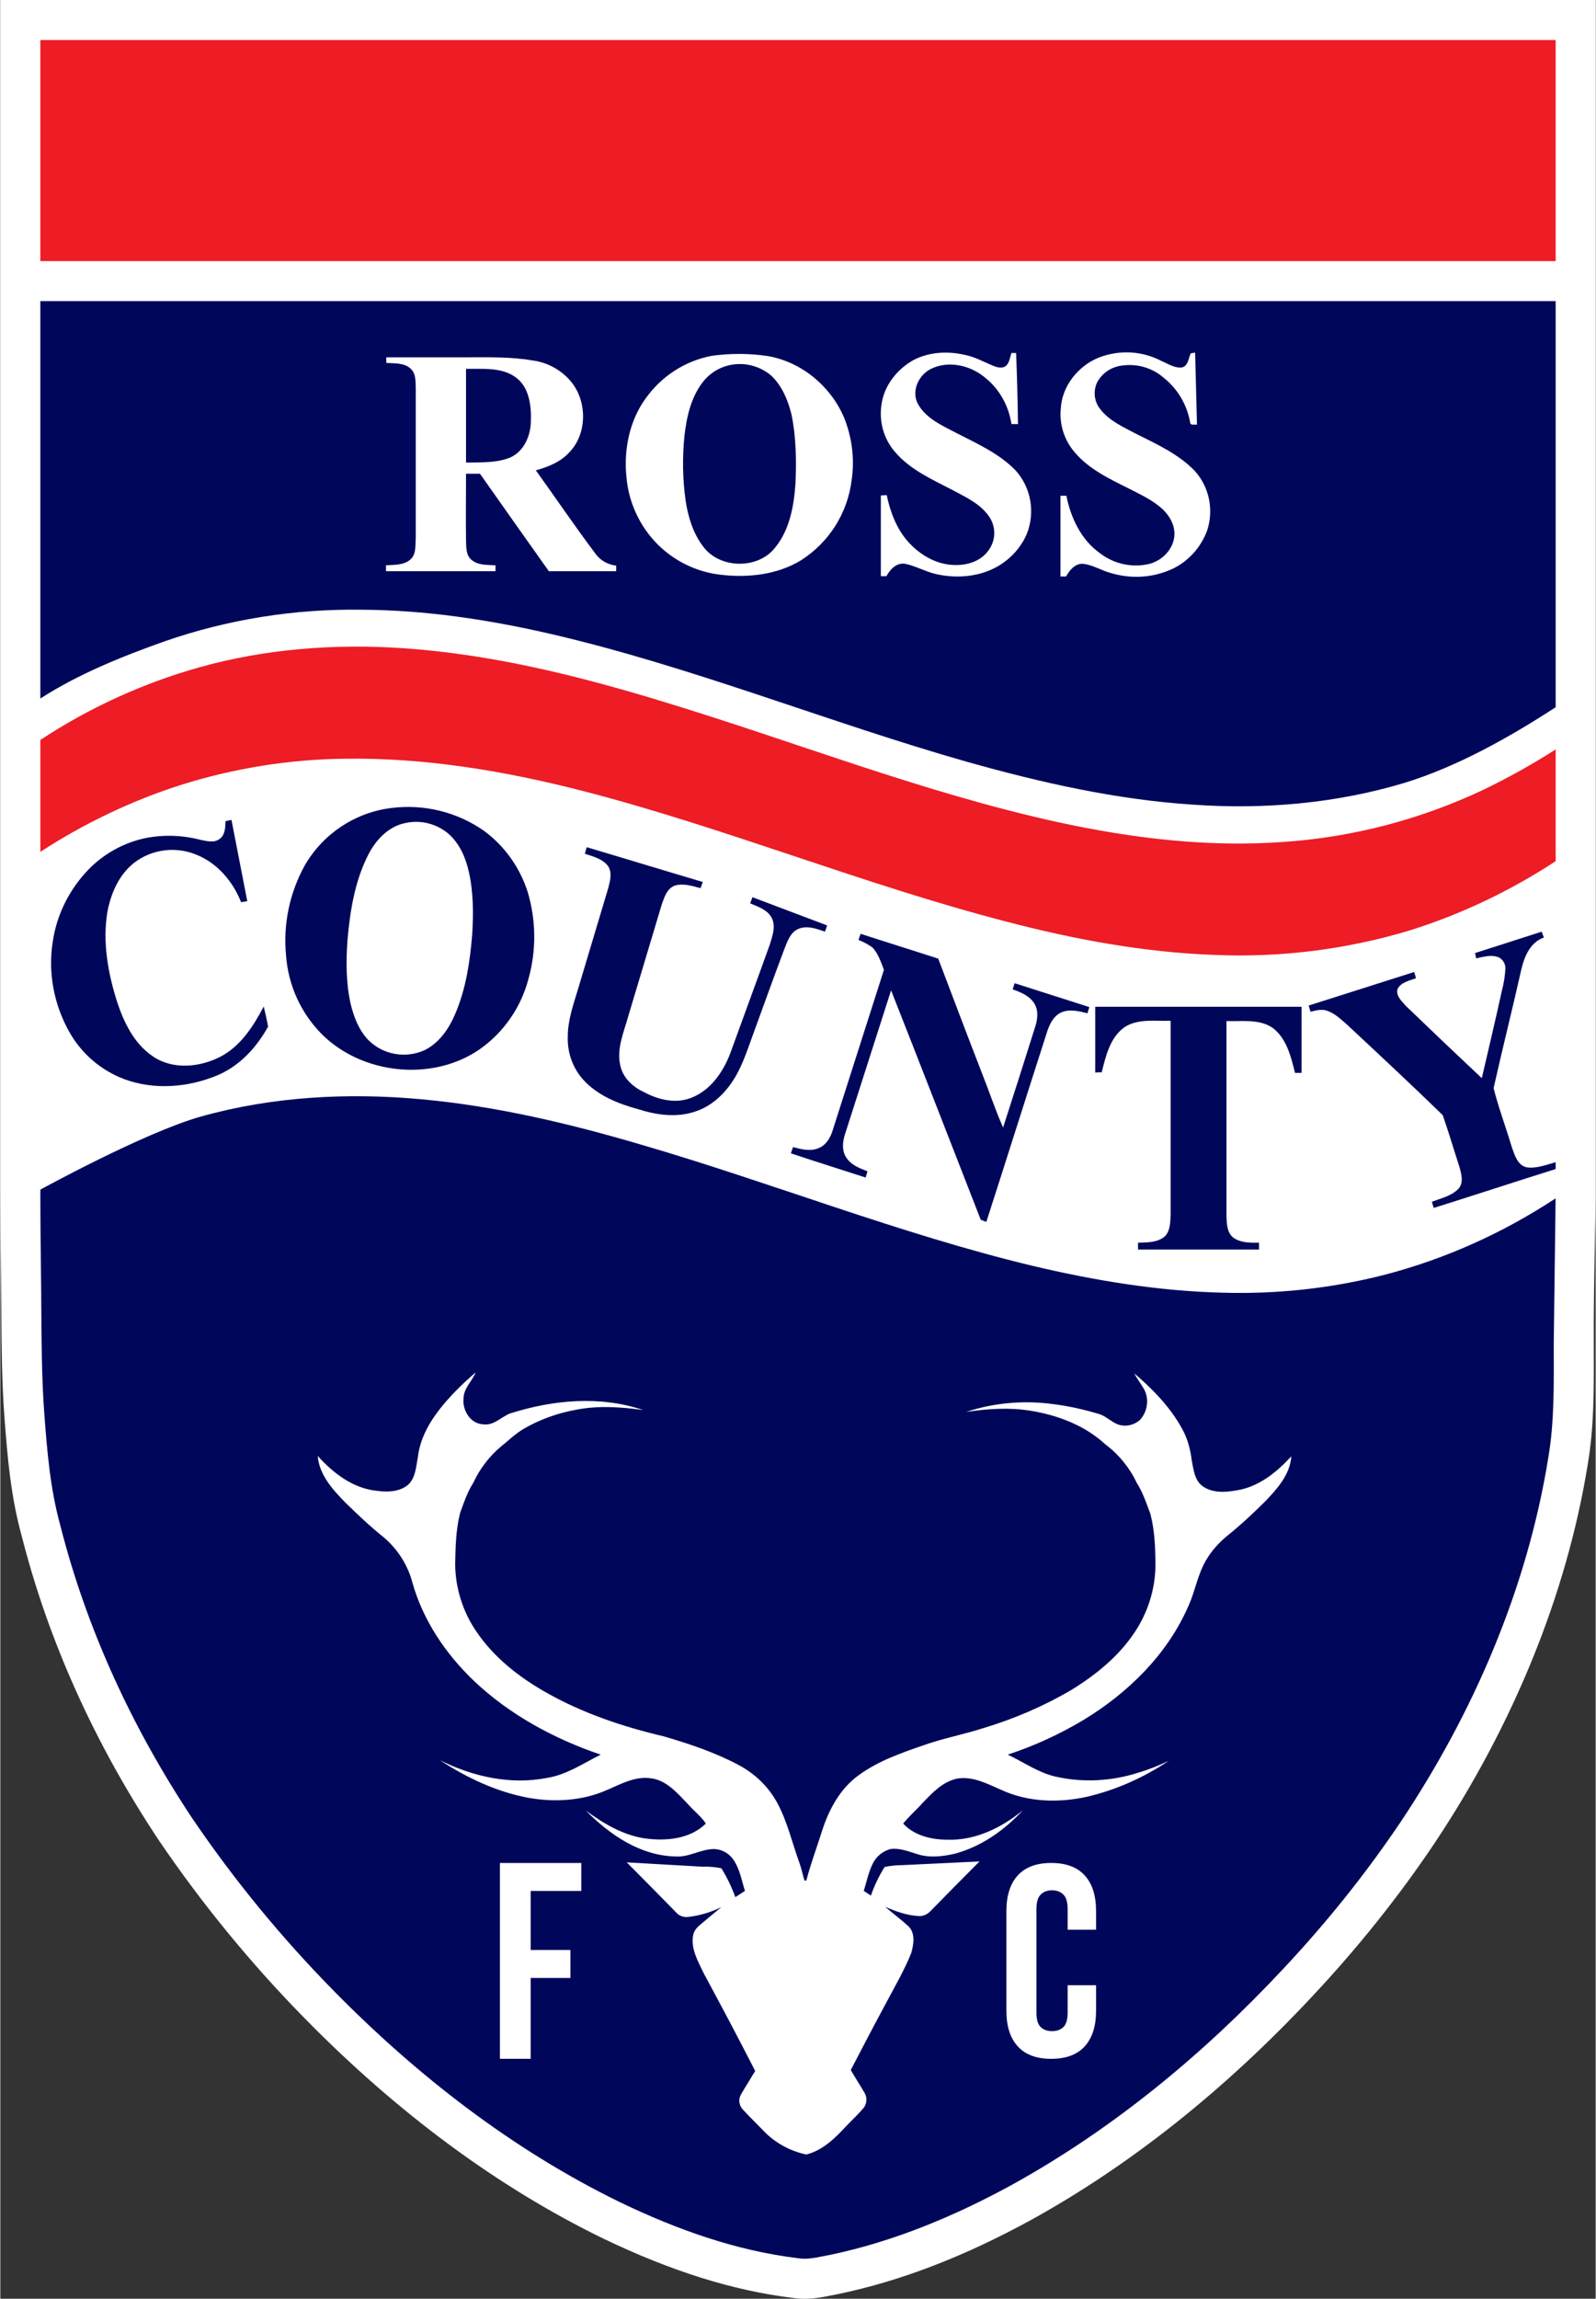
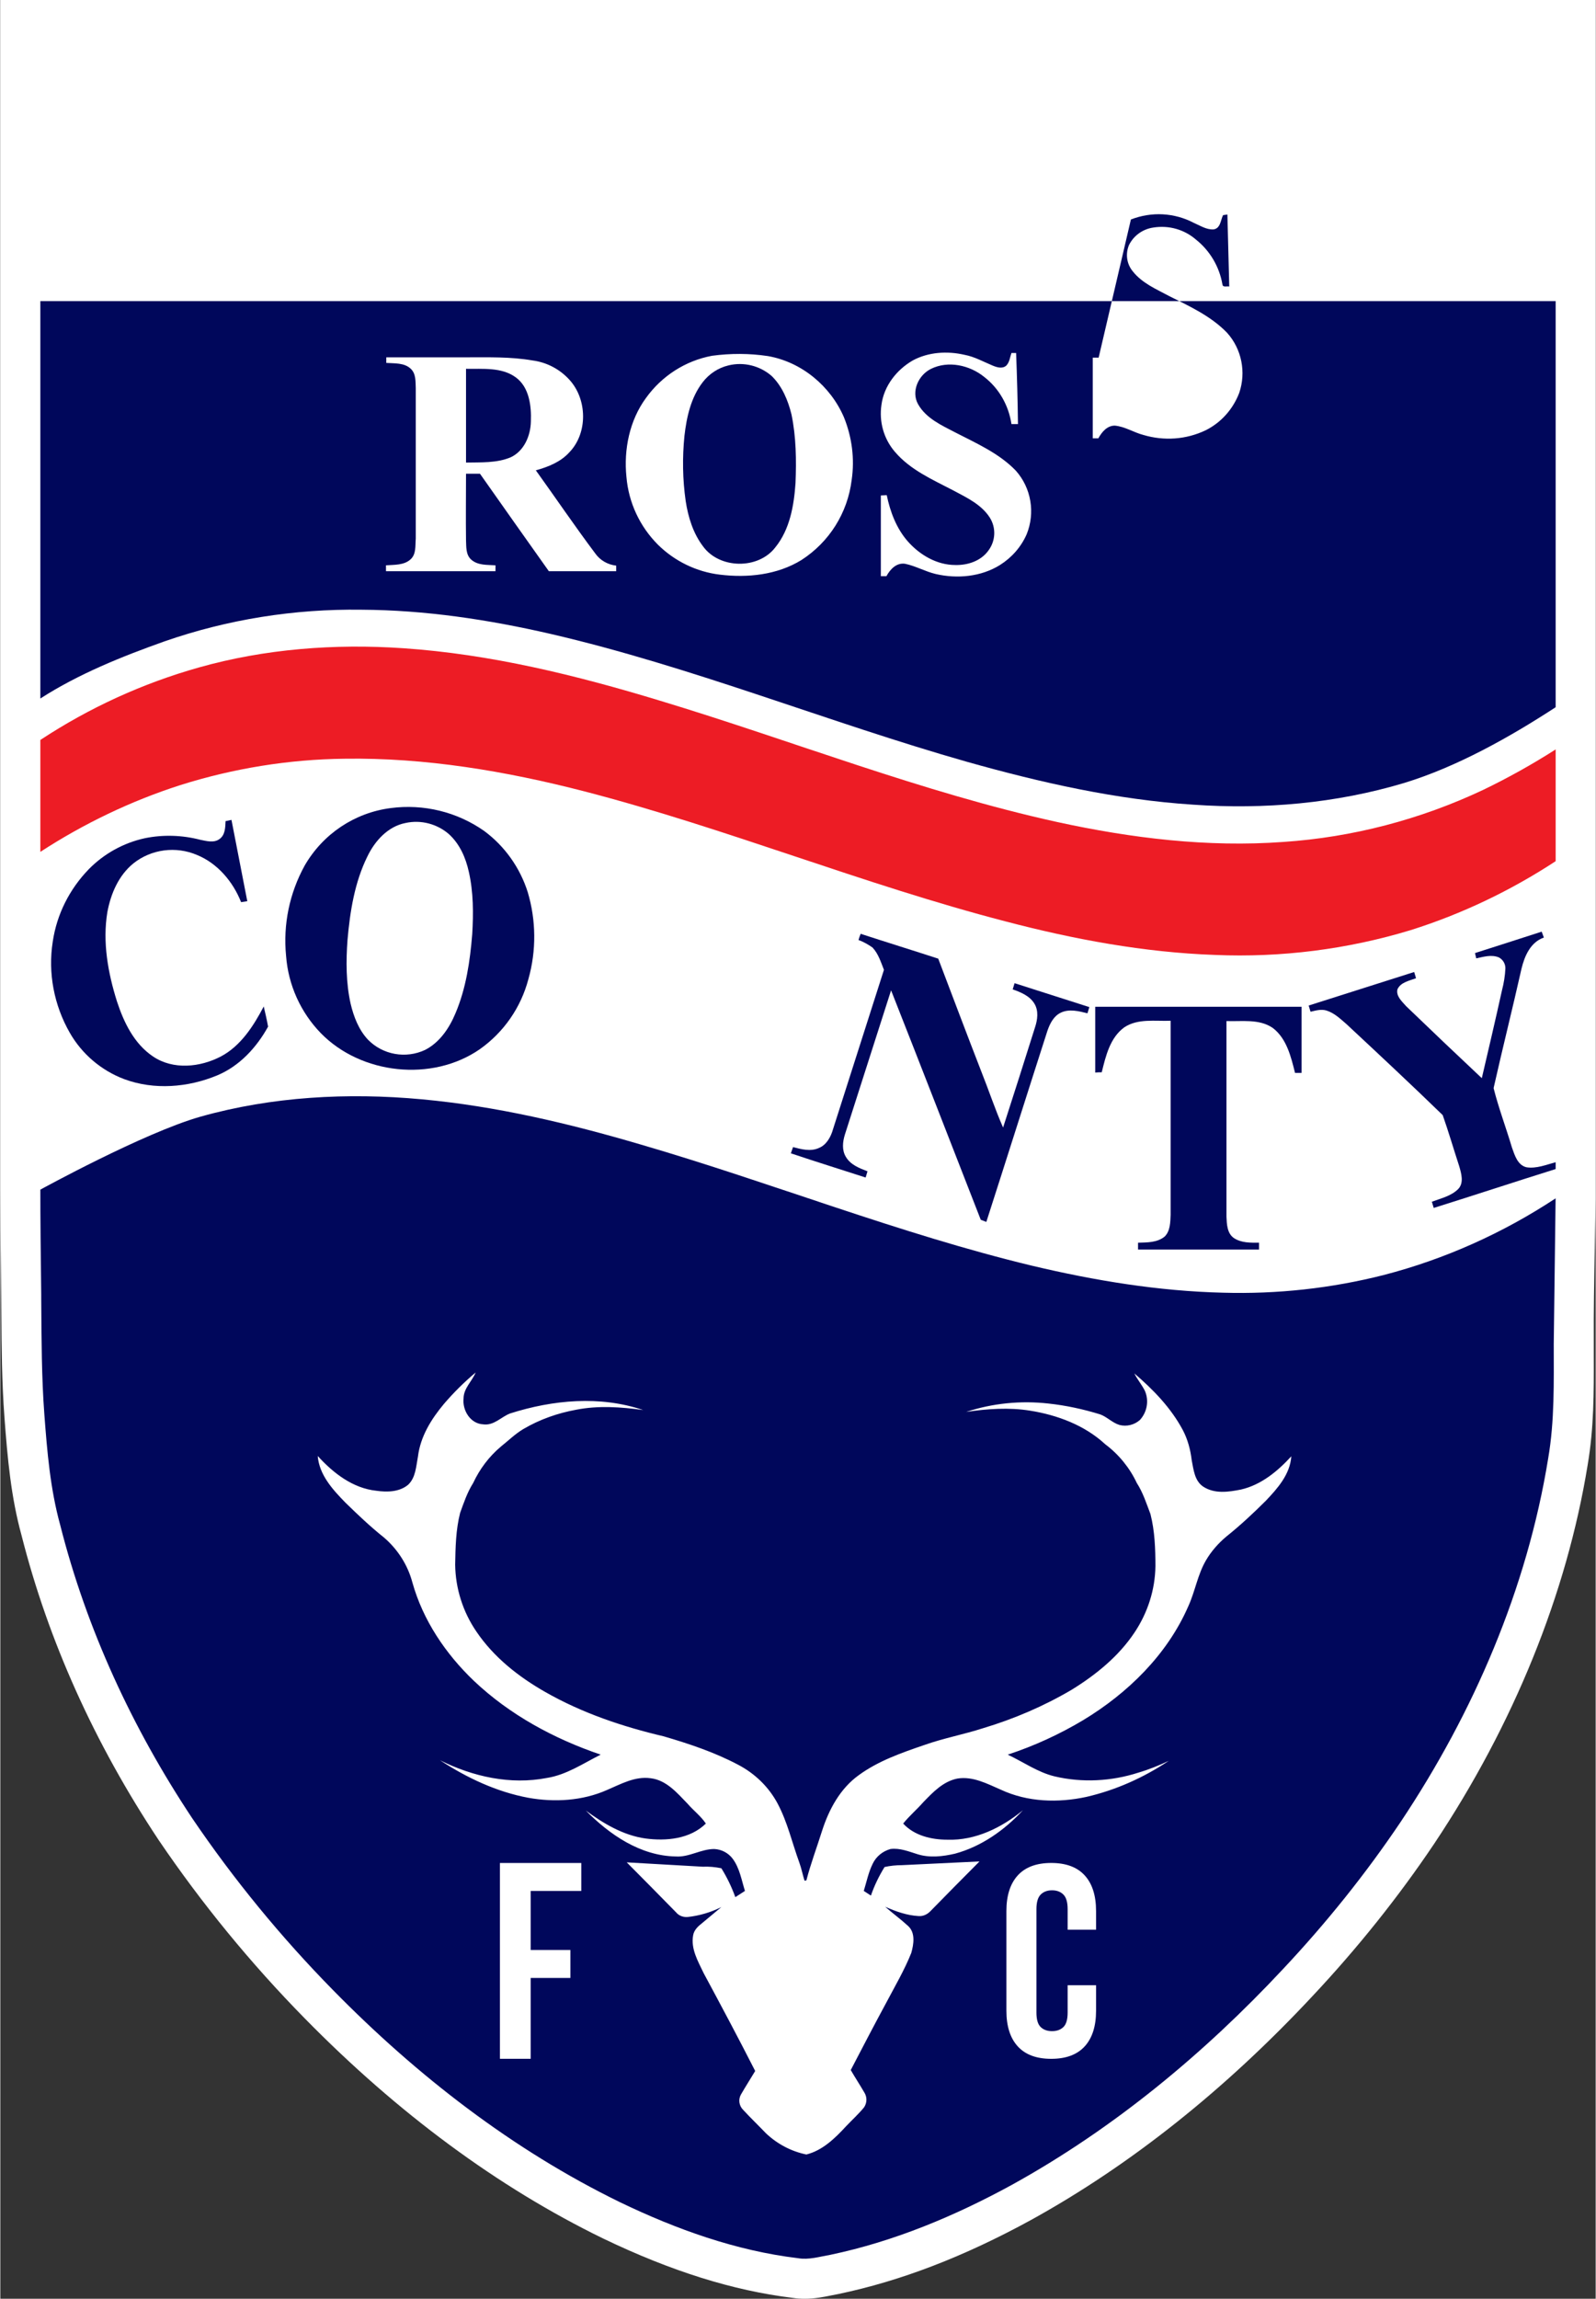
<svg xmlns="http://www.w3.org/2000/svg" viewBox="0.0 0.0 514.2 740.47" width="263.573" height="379.401">
  <rect x="0.0" y="0.0" width="514.2" height="740.47" fill="#333333" stroke="none" />
  <defs>
    <style>
      .cls-1 {
        fill: #fff;
      }

      .cls-2 {
        fill: #ed1c25;
      }

      .cls-3 {
        fill: #00075b;
      }
    </style>
  </defs>
  <g>
    <g>
      <g>
        <path class="cls-1" d="M259.23,740.47c-1.34,0-2.66-.1-3.94-.3-19.15-2.33-39.13-8.6-61.08-19.15-33.74-16.43-66.06-40.27-96.12-70.89-17.37-17.68-33.17-36.96-46.97-57.29l-.07-.1c-20.73-31.21-35.61-64.26-44.23-98.24-3.37-12.26-4.48-24.44-5.49-37.93-.84-11.24-.93-22.49-1.01-33.36l-.03-3.6c-.03-4.01-.08-8.03-.12-12.04-.09-7.97-.18-16.22-.18-24.36V0h514.2v386.23c-.07,5.21-.17,10.43-.27,15.65-.2,10.18-.4,20.7-.33,30.93,0,1.44,0,2.79,0,4.15.03,11.32.06,23.03-1.98,34.96-6.73,41.42-23.85,83.62-49.5,122.04-11.49,17.09-24.68,33.58-39.23,49.07-28.17,30.16-58.68,54.41-90.67,72.06-21.66,11.84-41.92,19.62-61.98,23.83l-.23.05-.23.04c-.66.11-1.33.25-1.99.39-2.34.48-5.26,1.07-8.56,1.07Z" />
        <g>
          <g>
            <g>
              <path class="cls-2" d="M64,215c21.3-6,43.7-7.7,65.8-6.2,28.2,1.9,55.8,8.7,82.8,16.9,42.7,12.9,84.4,29.5,128.1,39.1,23.9,5.2,48.4,8.2,72.9,6.4,22.2-1.5,44-7.2,64.2-16.7,8.1-3.9,16-8.3,23.5-13.1v36c-14.5,9.5-30.2,17-46.7,22.2-20.4,6.2-41.8,8.9-63.1,8-22.8-.8-45.4-5-67.5-10.8-45.9-11.9-89.9-30-135.8-41.9-25.2-6.5-51.2-10.9-77.3-10.5-17.9.2-35.8,3.1-52.9,8.5-15.9,5.1-31.1,12.4-45.1,21.5v-36.05c15.8-10.4,33-18.25,51.1-23.35Z" />
            </g>
            <g>
-               <path class="cls-3" d="M501.3,97s0,87.26,0,130.81c-14.9,9.7-31.8,19.19-48.8,24.39-22,6.6-45.2,8.6-68,7-24.8-1.6-49.1-7.1-72.9-13.8-45-12.8-88.5-30.6-134.2-41.2-20-4.6-40.4-7.7-61-7.8-21.6-.3-43.1,3.1-63.5,10.2-13.8,4.9-27.7,10.5-40,18.4V97h488.4ZM294.1,116.1c-5.2,3-9.3,8.2-10.1,14.3-.8,5.4.7,10.9,4.3,15.1,5,5.9,12.2,9,18.9,12.5,4.3,2.3,9,4.5,11.7,8.7,2.1,3.3,1.9,7.5-.4,10.6-2.4,3.4-6.7,4.8-10.7,4.7-6,0-11.5-3.3-15.3-7.6-3.7-4.2-5.7-9.6-6.8-14.9l-1.9.1v26h1.8c1.2-2.2,3.2-4.4,6-4,3.4.7,6.5,2.5,9.9,3.3,6.9,1.6,14.6.9,20.7-2.9,3.8-2.4,6.8-5.8,8.6-9.9,2.8-6.9,1.5-14.9-3.5-20.5-5.4-5.6-12.7-8.8-19.5-12.3-4.4-2.3-9.4-4.5-12-9.1-2.3-4.1.1-9.4,4.2-11.4,5.5-2.7,12.4-1.2,17.1,2.6,4.8,3.7,7.9,9.2,8.8,15.2h2.1c-.1-7.6-.3-15.3-.6-22.9h-1.5c-.5,1.4-.6,3-1.7,4.1-1.3,1.1-3.1.5-4.5-.1-2.9-1.2-5.7-2.8-8.9-3.4-5.6-1.3-11.7-.9-16.7,1.8h0ZM354,115.2c-6.6,2.7-11.8,9.1-12.2,16.4-.5,5.1,1.1,10.1,4.4,14,4.7,5.6,11.4,8.7,17.8,11.9,3.7,1.9,7.6,3.7,10.7,6.6,2.3,2.2,4,5.3,3.7,8.6-.4,4.3-3.9,7.8-7.9,8.9-5.6,1.4-11.6.1-16.2-3.5-6-4.3-9.3-11.4-10.7-18.4h-1.9v26h1.8c1.1-2,2.8-4.1,5.3-4.1,3.3.3,6.1,2.2,9.2,3,6.7,2,13.8,1.5,20.1-1.5,5-2.5,8.8-6.8,10.8-12,2.3-6.7.8-14.2-3.9-19.4-5.2-5.4-12.2-8.6-18.8-11.9-4.1-2.2-8.6-4.1-11.6-7.9-2-2.4-2.4-5.7-1.2-8.5,1.5-3,4.4-5.1,7.8-5.6,5-.8,10,.6,13.8,3.9,4.5,3.6,7.5,8.7,8.5,14.4.1,1.1,1.5.5,2.2.7-.2-7.7-.4-15.4-.6-23.2l-1.4.2c-.8,1.6-.8,4.3-3.1,4.6-2.3.1-4.2-1.2-6.3-2.1-6.3-3.3-13.6-3.7-20.3-1.1h0ZM229.4,114.6c-8.6,1.6-16.2,6.5-21.3,13.6-5.3,7.2-7.2,16.6-6.3,25.4.7,8.3,4.3,16,10.2,21.9,5.4,5.3,12.4,8.7,19.9,9.6,8.9,1.1,18.5.1,26.3-4.7,9-5.8,14.9-15.2,16.2-25.8,1-6.8.1-13.8-2.5-20.2-4.3-10-13.6-17.8-24.5-19.7-6-.9-12-.9-18-.1h0ZM124.4,115v1.9c2.7.2,5.8-.1,7.9,1.9,1.7,1.6,1.5,4.1,1.6,6.2v48.5c-.2,2.3.2,5-1.7,6.7-2.1,1.9-5.2,1.7-7.9,1.9v1.9h35.3v-1.9c-2.7-.2-5.7.1-7.9-1.9-1.7-1.6-1.5-4.1-1.6-6.1-.1-7.2,0-14.3,0-21.5h4.5c7.4,10.5,14.8,21,22.2,31.4h21.7v-1.8c-2.7-.3-5.2-1.7-6.8-4-6.6-8.8-12.7-17.8-19.1-26.7,4-1.1,8-2.7,10.8-5.8,6-6.2,5.8-17.1,0-23.4-3.1-3.4-7.3-5.6-11.9-6.2-7-1.2-14.1-1-21.1-1h-26v-.1Z" />
+               <path class="cls-3" d="M501.3,97s0,87.26,0,130.81c-14.9,9.7-31.8,19.19-48.8,24.39-22,6.6-45.2,8.6-68,7-24.8-1.6-49.1-7.1-72.9-13.8-45-12.8-88.5-30.6-134.2-41.2-20-4.6-40.4-7.7-61-7.8-21.6-.3-43.1,3.1-63.5,10.2-13.8,4.9-27.7,10.5-40,18.4V97h488.4ZM294.1,116.1c-5.2,3-9.3,8.2-10.1,14.3-.8,5.4.7,10.9,4.3,15.1,5,5.9,12.2,9,18.9,12.5,4.3,2.3,9,4.5,11.7,8.7,2.1,3.3,1.9,7.5-.4,10.6-2.4,3.4-6.7,4.8-10.7,4.7-6,0-11.5-3.3-15.3-7.6-3.7-4.2-5.7-9.6-6.8-14.9l-1.9.1v26h1.8c1.2-2.2,3.2-4.4,6-4,3.4.7,6.5,2.5,9.9,3.3,6.9,1.6,14.6.9,20.7-2.9,3.8-2.4,6.8-5.8,8.6-9.9,2.8-6.9,1.5-14.9-3.5-20.5-5.4-5.6-12.7-8.8-19.5-12.3-4.4-2.3-9.4-4.5-12-9.1-2.3-4.1.1-9.4,4.2-11.4,5.5-2.7,12.4-1.2,17.1,2.6,4.8,3.7,7.9,9.2,8.8,15.2h2.1c-.1-7.6-.3-15.3-.6-22.9h-1.5c-.5,1.4-.6,3-1.7,4.1-1.3,1.1-3.1.5-4.5-.1-2.9-1.2-5.7-2.8-8.9-3.4-5.6-1.3-11.7-.9-16.7,1.8h0ZM354,115.2h-1.9v26h1.8c1.1-2,2.8-4.1,5.3-4.1,3.3.3,6.1,2.2,9.2,3,6.7,2,13.8,1.5,20.1-1.5,5-2.5,8.8-6.8,10.8-12,2.3-6.7.8-14.2-3.9-19.4-5.2-5.4-12.2-8.6-18.8-11.9-4.1-2.2-8.6-4.1-11.6-7.9-2-2.4-2.4-5.7-1.2-8.5,1.5-3,4.4-5.1,7.8-5.6,5-.8,10,.6,13.8,3.9,4.5,3.6,7.5,8.7,8.5,14.4.1,1.1,1.5.5,2.2.7-.2-7.7-.4-15.4-.6-23.2l-1.4.2c-.8,1.6-.8,4.3-3.1,4.6-2.3.1-4.2-1.2-6.3-2.1-6.3-3.3-13.6-3.7-20.3-1.1h0ZM229.4,114.6c-8.6,1.6-16.2,6.5-21.3,13.6-5.3,7.2-7.2,16.6-6.3,25.4.7,8.3,4.3,16,10.2,21.9,5.4,5.3,12.4,8.7,19.9,9.6,8.9,1.1,18.5.1,26.3-4.7,9-5.8,14.9-15.2,16.2-25.8,1-6.8.1-13.8-2.5-20.2-4.3-10-13.6-17.8-24.5-19.7-6-.9-12-.9-18-.1h0ZM124.4,115v1.9c2.7.2,5.8-.1,7.9,1.9,1.7,1.6,1.5,4.1,1.6,6.2v48.5c-.2,2.3.2,5-1.7,6.7-2.1,1.9-5.2,1.7-7.9,1.9v1.9h35.3v-1.9c-2.7-.2-5.7.1-7.9-1.9-1.7-1.6-1.5-4.1-1.6-6.1-.1-7.2,0-14.3,0-21.5h4.5c7.4,10.5,14.8,21,22.2,31.4h21.7v-1.8c-2.7-.3-5.2-1.7-6.8-4-6.6-8.8-12.7-17.8-19.1-26.7,4-1.1,8-2.7,10.8-5.8,6-6.2,5.8-17.1,0-23.4-3.1-3.4-7.3-5.6-11.9-6.2-7-1.2-14.1-1-21.1-1h-26v-.1Z" />
              <path class="cls-3" d="M234.7,117.7c4.9-1.2,10.1.1,13.9,3.4,3.4,3.3,5.3,7.9,6.4,12.4,1.5,7.2,1.6,14.7,1.3,22.1-.5,7.2-1.8,14.9-6.5,20.7-5.5,7.2-18,7-23.3-.3-3.2-4.2-4.8-9.4-5.6-14.6-1-7-1.1-14-.4-21,.7-6.1,2.1-12.4,5.9-17.3,2-2.6,4.9-4.6,8.3-5.4Z" />
              <path class="cls-3" d="M150.1,118.8c5.4.1,11.5-.6,16.1,2.8,4.3,3.2,5,9.2,4.8,14.2-.1,4.6-2.2,9.5-6.5,11.5-4.5,1.9-9.6,1.6-14.4,1.7v-30.2Z" />
              <path class="cls-3" d="M125.8,260.3c10.6-1.4,21.4,1.2,30.2,7.4,6.6,4.9,11.5,11.8,14,19.7,2.7,9.1,2.8,18.8.2,28-2.4,9.1-7.9,17.1-15.7,22.6-15.4,10.6-38.2,8.1-51.2-5.2-6.5-6.7-10.5-15.5-11.2-24.9-1-10.1,1.1-20.2,6-29.1,5.9-10.2,16.1-17,27.7-18.5h0ZM130.6,265.1c-5.7,1.1-9.9,5.8-12.3,10.8-4.1,8.3-5.6,17.7-6.4,26.9-.5,6.8-.5,13.8,1,20.5,1,4.2,2.6,8.4,5.6,11.6,4.8,4.9,12.2,6.2,18.4,3.3,4.7-2.4,7.8-7,9.8-11.8,3.4-8,4.7-16.8,5.4-25.5.4-6.7.4-13.5-1.1-20.1-1-4.5-2.9-8.9-6.4-12.1-3.8-3.3-9-4.7-14-3.6h0Z" />
              <path class="cls-3" d="M72.6,264.5l1.9-.4c1.7,8.7,3.4,17.5,5.1,26.2-.7.1-1.3.2-2,.3-2.6-6.6-7.6-12.5-14.2-15.2-6.8-2.9-14.7-1.9-20.5,2.7-4.8,3.9-7.3,9.8-8.4,15.7-1.6,9.7.2,19.6,3.1,28.8,2.2,6.7,5.5,13.6,11.6,17.7,6.5,4.4,15.2,3.5,21.9,0,6.4-3.4,10.5-9.8,13.8-16.1.5,2.1,1,4.3,1.4,6.5-3.7,6.7-9.2,12.7-16.4,15.7-9.4,3.9-20.3,4.8-30,1.2-7.4-2.8-13.6-8.1-17.5-14.9-5.1-8.9-7.1-19.3-5.5-29.4,1.3-8.8,5.4-16.9,11.6-23.3,4.9-5,11.2-8.5,18.1-10,5.9-1.2,12-1,17.8.5,2,.4,4.4,1.1,6.2-.2,1.9-1.3,1.9-3.8,2-5.8Z" />
-               <path class="cls-3" d="M189,272.9c12.5,3.7,24.9,7.5,37.4,11.2-.2.7-.5,1.3-.7,2-2.7-.7-5.6-1.7-8.4-.8-2.5,1-3.3,3.8-4.1,6-3.6,12-7.2,24-10.8,36-1.4,5.1-3.8,10.4-2.6,15.8.8,4,4,7,7.5,8.6,4.6,2.5,10.1,3.9,15.2,2,6.4-2.4,10.5-8.4,12.8-14.5,4.2-11.6,8.5-23.2,12.7-34.9.8-2.7,2-5.7.7-8.5-1.3-2.7-4.4-3.7-7-4.8.2-.7.5-1.3.7-2l24.1,9.1c-.2.6-.5,1.3-.7,2-2.6-.9-5.5-2-8.3-1s-3.8,4.1-4.8,6.6c-3.4,9-6.6,18-9.9,27-1.9,5.1-3.5,10.4-6.4,15s-7.1,8.6-12.3,10.3c-6,2.1-12.5,1.2-18.5-.7-6.6-1.8-13.3-4.5-17.9-9.7-3.3-3.8-5-8.7-4.8-13.8,0-5.2,1.8-10.2,3.3-15.2,3.2-10.8,6.5-21.6,9.7-32.4.6-2.3,1.4-5,0-7.2-1.8-2.4-4.9-3.1-7.5-4,.2-.7.4-1.4.6-2.1Z" />
              <path class="cls-3" d="M475.3,307c7.2-2.3,14.4-4.6,21.5-6.9.2.6.5,1.3.7,1.9-4.3,1.5-6.2,5.9-7.2,10-2.9,12.9-6.1,25.6-9,38.5,1.6,6.4,4,12.7,5.9,19.1.9,2.5,1.8,5.7,4.7,6.4,3.2.5,6.4-.83,9.4-1.63v2.2c-13.1,4.1-26.2,8.43-39.3,12.53-.2-.7-.4-1.4-.6-2,2.9-1.1,6.2-1.8,8.5-4.1,1.9-2,1-5,.3-7.4-1.8-5.5-3.4-11-5.3-16.4-10.2-9.9-20.6-19.6-31-29.3-2-1.7-3.9-3.6-6.5-4.4-1.7-.5-3.4,0-5.1.4l-.6-2c11.3-3.6,22.6-7.2,34-10.8.2.7.4,1.4.6,2-2.1.8-5,1.3-6,3.6-.5,2.2,1.5,3.9,2.8,5.4,8.1,7.8,16.2,15.5,24.4,23.2,2.2-9.4,4.4-18.8,6.5-28.3.6-2.3,1-4.7,1.1-7.1,0-1.5-.8-2.8-2.1-3.5-2.4-1-4.9-.2-7.3.3l-.4-1.7Z" />
              <path class="cls-3" d="M276.6,302.8c.2-.7.4-1.3.7-2,8.3,2.7,16.7,5.3,25,8,4.6,12.1,9.2,24.3,13.9,36.4,2.4,6,4.4,12.1,7,18,3.5-10.8,6.9-21.5,10.3-32.3.8-2.4,1.2-5.3-.2-7.6-1.5-2.5-4.4-3.7-7-4.6.2-.7.4-1.3.6-2l24.1,7.7-.6,2c-2.8-.7-5.9-1.5-8.6-.2-2.3,1.1-3.5,3.5-4.3,5.8-6.6,20.5-13.1,41.1-19.7,61.6l-1.8-.7c-9.6-24.6-19.2-49.3-28.9-73.9-5,15.5-9.9,31-14.9,46.5-.7,2.3-1,4.9.3,7.1,1.5,2.6,4.4,3.7,7,4.7-.2.7-.4,1.3-.6,2-8-2.6-16.1-5.1-24.1-7.8l.7-2c2.7.7,5.6,1.5,8.3.3,2.5-1,3.9-3.6,4.6-6.1,5.5-17.1,10.9-34.2,16.4-51.3-1-2.5-1.8-5.2-3.7-7.2-1.3-.9-2.8-1.8-4.5-2.4Z" />
              <path class="cls-3" d="M352.9,324.3h66.5v21.3h-2.1c-1.3-5.2-2.7-11.1-7.2-14.5-4.4-3-10-2-14.9-2.2v63c.1,2.4.2,5.4,2.4,6.9,2.4,1.6,5.4,1.5,8.1,1.5v2.2h-39v-2.2c2.9-.1,6.2,0,8.6-2,1.8-1.8,1.8-4.6,1.9-7v-62.5c-5,.2-10.5-.8-14.9,2.1-4.6,3.3-6,9.2-7.3,14.5-.7,0-1.4,0-2.1.1v-21.2Z" />
              <path class="cls-3" d="M501.3,386c-17,11.2-35.7,19.6-55.4,24.7-16.9,4.3-34.4,6.2-51.8,5.7-20.8-.5-41.4-3.9-61.6-8.7-42.8-10.3-83.8-26.7-126-39-23.1-6.8-46.7-12.4-70.7-14.6-23.8-2.2-48.2-.9-71.3,5.6-18.3,5.2-51.6,23.5-51.6,23.5-.01,8.66.11,20.74.28,33.76,0,.4,0,.8,0,1.19,0,.45,0,.9.01,1.35.1,12.1.1,24.1,1,36.1.9,12,1.9,24,5.1,35.6,8.5,33.6,23.3,65.5,42.5,94.4,13.5,19.9,28.7,38.4,45.5,55.5,26.9,27.4,57.8,51.4,92.5,68.3,18.1,8.7,37.3,15.6,57.3,18,3.5.6,7-.5,10.5-1.1,20.5-4.3,40.1-12.5,58.4-22.5,32.8-18.1,62-42.3,87.5-69.6,13.9-14.8,26.6-30.6,37.9-47.4,23.5-35.2,40.7-75.1,47.5-117,2.1-12.2,1.8-24.6,1.8-36.9l.6-46.9ZM407.9,483.4c-4.1,4.1-8.3,8-12.8,11.6-2.6,2.2-4.8,4.7-6.5,7.6-2.7,4.6-3.5,10-5.7,14.8-6.8,15.6-19.5,28-33.9,36.7-7.7,4.6-15.8,8.3-24.3,11.1,5.1,2.4,9.7,5.7,15.1,7,8.9,2.1,18.3,1.6,27-1.2,3.4-1,6.6-2.3,9.8-3.8-8.1,5.4-17,9.4-26.5,11.6-9.2,2-19,1.7-27.6-2.3-4.4-1.9-9-4.4-14-3.6-4.6.9-7.9,4.4-11,7.6-2.1,2.4-4.5,4.4-6.5,6.9,3.6,3.9,9.1,5.2,14.3,5.2,9,.3,17.5-3.9,24.3-9.5-5.9,6.4-13.4,11.7-21.9,14-3.9.9-8.1,1.4-12,.2-2.9-.9-5.8-2.1-8.8-1.7-2.5.7-4.6,2.4-5.7,4.7-1.4,2.8-2,5.9-2.9,8.8l2.3,1.5c1.1-3.2,2.6-6.3,4.4-9.2,1.8-.4,3.7-.6,5.6-.6,8.4-.4,16.7-.8,25-1.2-5.3,5.3-10.6,10.7-15.9,16.1-1,1-2.3,1.6-3.7,1.5-3.8-.2-7.4-1.5-10.8-3,2.4,2.1,5,4,7.4,6.2,2.4,2.2,1.8,5.9,1,8.7-2.2,5.5-5.2,10.6-8,15.9-3.9,7.2-7.7,14.5-11.5,21.8,1.4,2.4,2.9,4.7,4.3,7.1,1,1.5,1,3.4,0,4.9-1.8,2.2-3.9,4.1-5.8,6.1-3.6,3.9-7.6,7.8-12.8,9.1-4.9-1-9.4-3.4-13-6.8-2.4-2.5-5-5-7.4-7.6-1.3-1.3-1.6-3.3-.7-4.9,1.5-2.6,3.1-5.1,4.6-7.6-5.4-10.6-11-21.1-16.6-31.5-1.8-3.8-4.2-7.8-3.4-12.2.3-1.8,1.7-3,3.1-4.1,2-1.7,4-3.3,6-5-3.4,1.7-7.1,2.8-10.9,3.2-1.4.1-2.8-.4-3.7-1.5-5.3-5.4-10.6-10.8-15.9-16.1l24.5,1.4c2-.1,4,.1,6,.5,1.8,2.9,3.3,6,4.5,9.3l3.1-2c-1.1-3.5-1.7-7.3-3.9-10.3-1.4-1.9-3.6-3.1-6-3.2-4.3,0-8.1,2.7-12.4,2.4-11.4-.2-21.3-7-29-14.8,5.7,4.2,12.1,8,19.2,9,6.7.9,14.4.2,19.5-4.8-1.6-2.4-4-4.2-5.9-6.4-3.3-3.4-6.8-7.6-11.9-8.2-5.1-.7-9.6,1.9-14.1,3.8-7.9,3.5-16.9,4-25.3,2.5-10.2-1.9-19.8-6.4-28.5-12.1,10.6,5.3,22.7,8,34.5,5.7,6.3-1,11.7-4.7,17.3-7.5-15-5.1-29.3-12.8-40.9-23.8-9.1-8.7-16.4-19.5-19.8-31.7-1.5-5.6-4.7-10.6-9.1-14.4-4.4-3.5-8.5-7.4-12.5-11.3-4.1-4.2-8.4-8.9-8.9-15,5,5.5,11.3,10.4,18.9,11.2,3.5.5,7.4.4,10.2-1.9,2.5-2.3,2.6-6,3.2-9.1.8-6.5,4.3-12.1,8.4-17,3.1-3.6,6.3-6.8,10.2-10.1-1.2,2.9-3.9,5.1-3.9,8.4-.4,3.8,2.2,8.1,6.3,8.3,3.5.5,5.8-2.4,8.7-3.5,13.8-4.4,29-5.8,42.9-1.1-7.2-1-14.5-1.5-21.6-.1-6,1.1-11.7,3.1-17,6.2-2.7,1.6-4.9,3.8-7.3,5.7-3.8,3.2-6.8,7.2-8.9,11.7-1.9,3-3,6.3-4.2,9.6-1.4,5.5-1.5,11.1-1.6,16.7.1,7.7,2.5,15.2,6.8,21.5,5.6,8.3,13.6,14.6,22.2,19.5,11.9,6.8,25,11.2,38.2,14.3,8.2,2.4,16.3,5.1,23.9,9.1,5.4,2.8,9.9,7.1,12.8,12.5,3.2,6,4.7,12.7,7,19,.7,1.9,1.1,4,1.7,5.9l.6-.1c1.4-5.4,3.4-10.7,5.1-16.1,2.2-6.8,5.8-13.5,11.8-17.8,6.3-4.6,13.8-7.2,21.1-9.7,6.2-2.2,12.7-3.4,18.9-5.4,10-3,19.6-7.1,28.6-12.4,7.8-4.8,15.2-10.8,20.3-18.5,4.2-6.3,6.6-13.7,6.7-21.3,0-5.6-.2-11.3-1.6-16.8-1.3-3.4-2.4-6.9-4.4-10-2.3-4.9-5.8-9.2-10.2-12.5-6.6-6.1-15.4-9.4-24.2-10.8-6.8-1.1-13.8-.6-20.6.4,8.5-2.8,17.6-3.7,26.5-2.7,5.6.6,11.2,1.8,16.7,3.5,2.2.8,3.9,2.7,6.2,3.4,2.3.6,4.8,0,6.6-1.6,2.3-2.5,3-6.2,1.6-9.4-1-2-2.4-3.6-3.4-5.6,6.1,5.2,11.8,11.1,15.6,18.2,1.6,3,2.5,6.4,2.9,9.8.6,3,.9,6.5,3.6,8.4,3.7,2.5,8.3,1.8,12.3,1,6.5-1.5,11.8-5.9,16.2-10.7-.4,5.8-4.4,10.3-8.2,14.3Z" />
            </g>
          </g>
-           <rect class="cls-2" x="12.9" y="12.9" width="488.4" height="71.2" />
        </g>
      </g>
      <g>
        <path class="cls-1" d="M170.94,628.12h12.8v9.01h-12.8v26.04h-9.91v-63.07h26.22v9.01h-16.31v19.01Z" />
        <path class="cls-1" d="M353.17,639.48v8.19c0,4.99-1.22,8.82-3.66,11.5-2.44,2.67-6.03,4.01-10.79,4.01s-8.36-1.34-10.79-4.01c-2.44-2.67-3.66-6.5-3.66-11.5v-32.07c0-4.99,1.22-8.82,3.66-11.5,2.44-2.67,6.03-4.01,10.79-4.01s8.35,1.34,10.79,4.01c2.44,2.67,3.66,6.51,3.66,11.5v5.99h-9.16v-6.61c0-2.23-.46-3.8-1.37-4.71-.91-.91-2.13-1.37-3.66-1.37s-2.75.46-3.66,1.37-1.37,2.48-1.37,4.71v33.3c0,2.23.45,3.79,1.37,4.67.91.88,2.13,1.32,3.66,1.32s2.74-.44,3.66-1.32c.91-.88,1.37-2.44,1.37-4.67v-8.81h9.16Z" />
      </g>
    </g>
  </g>
</svg>